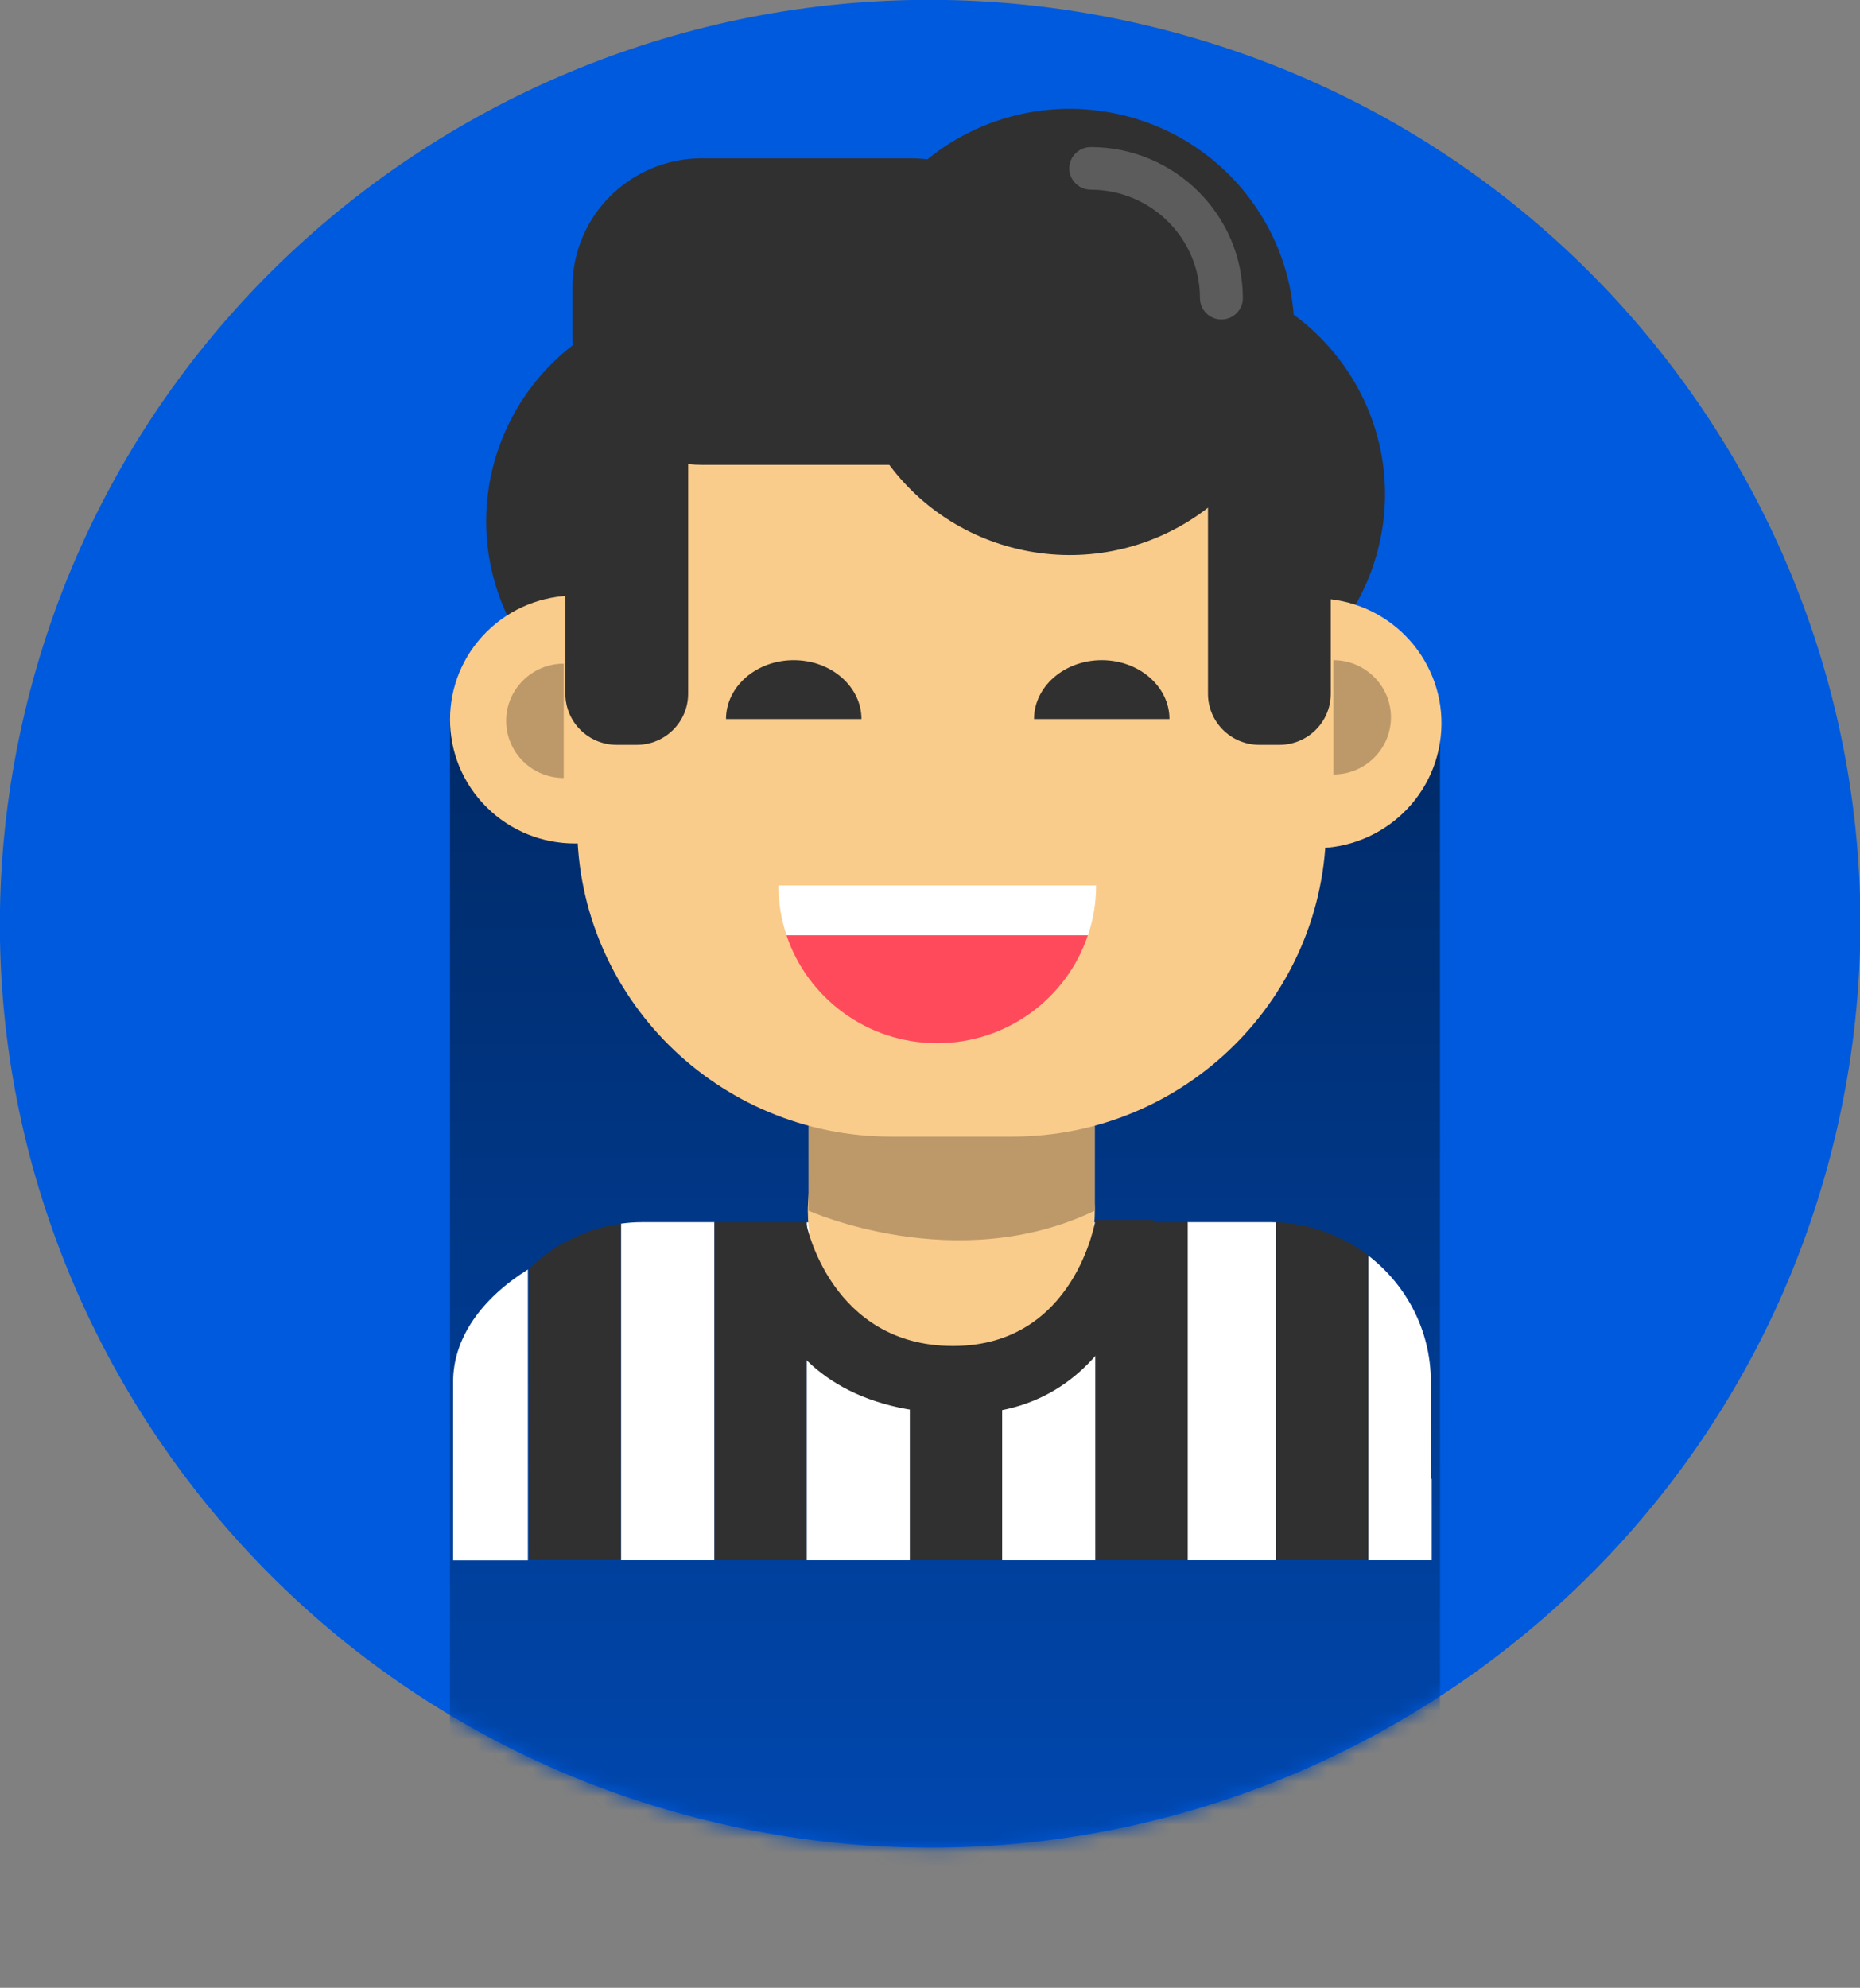
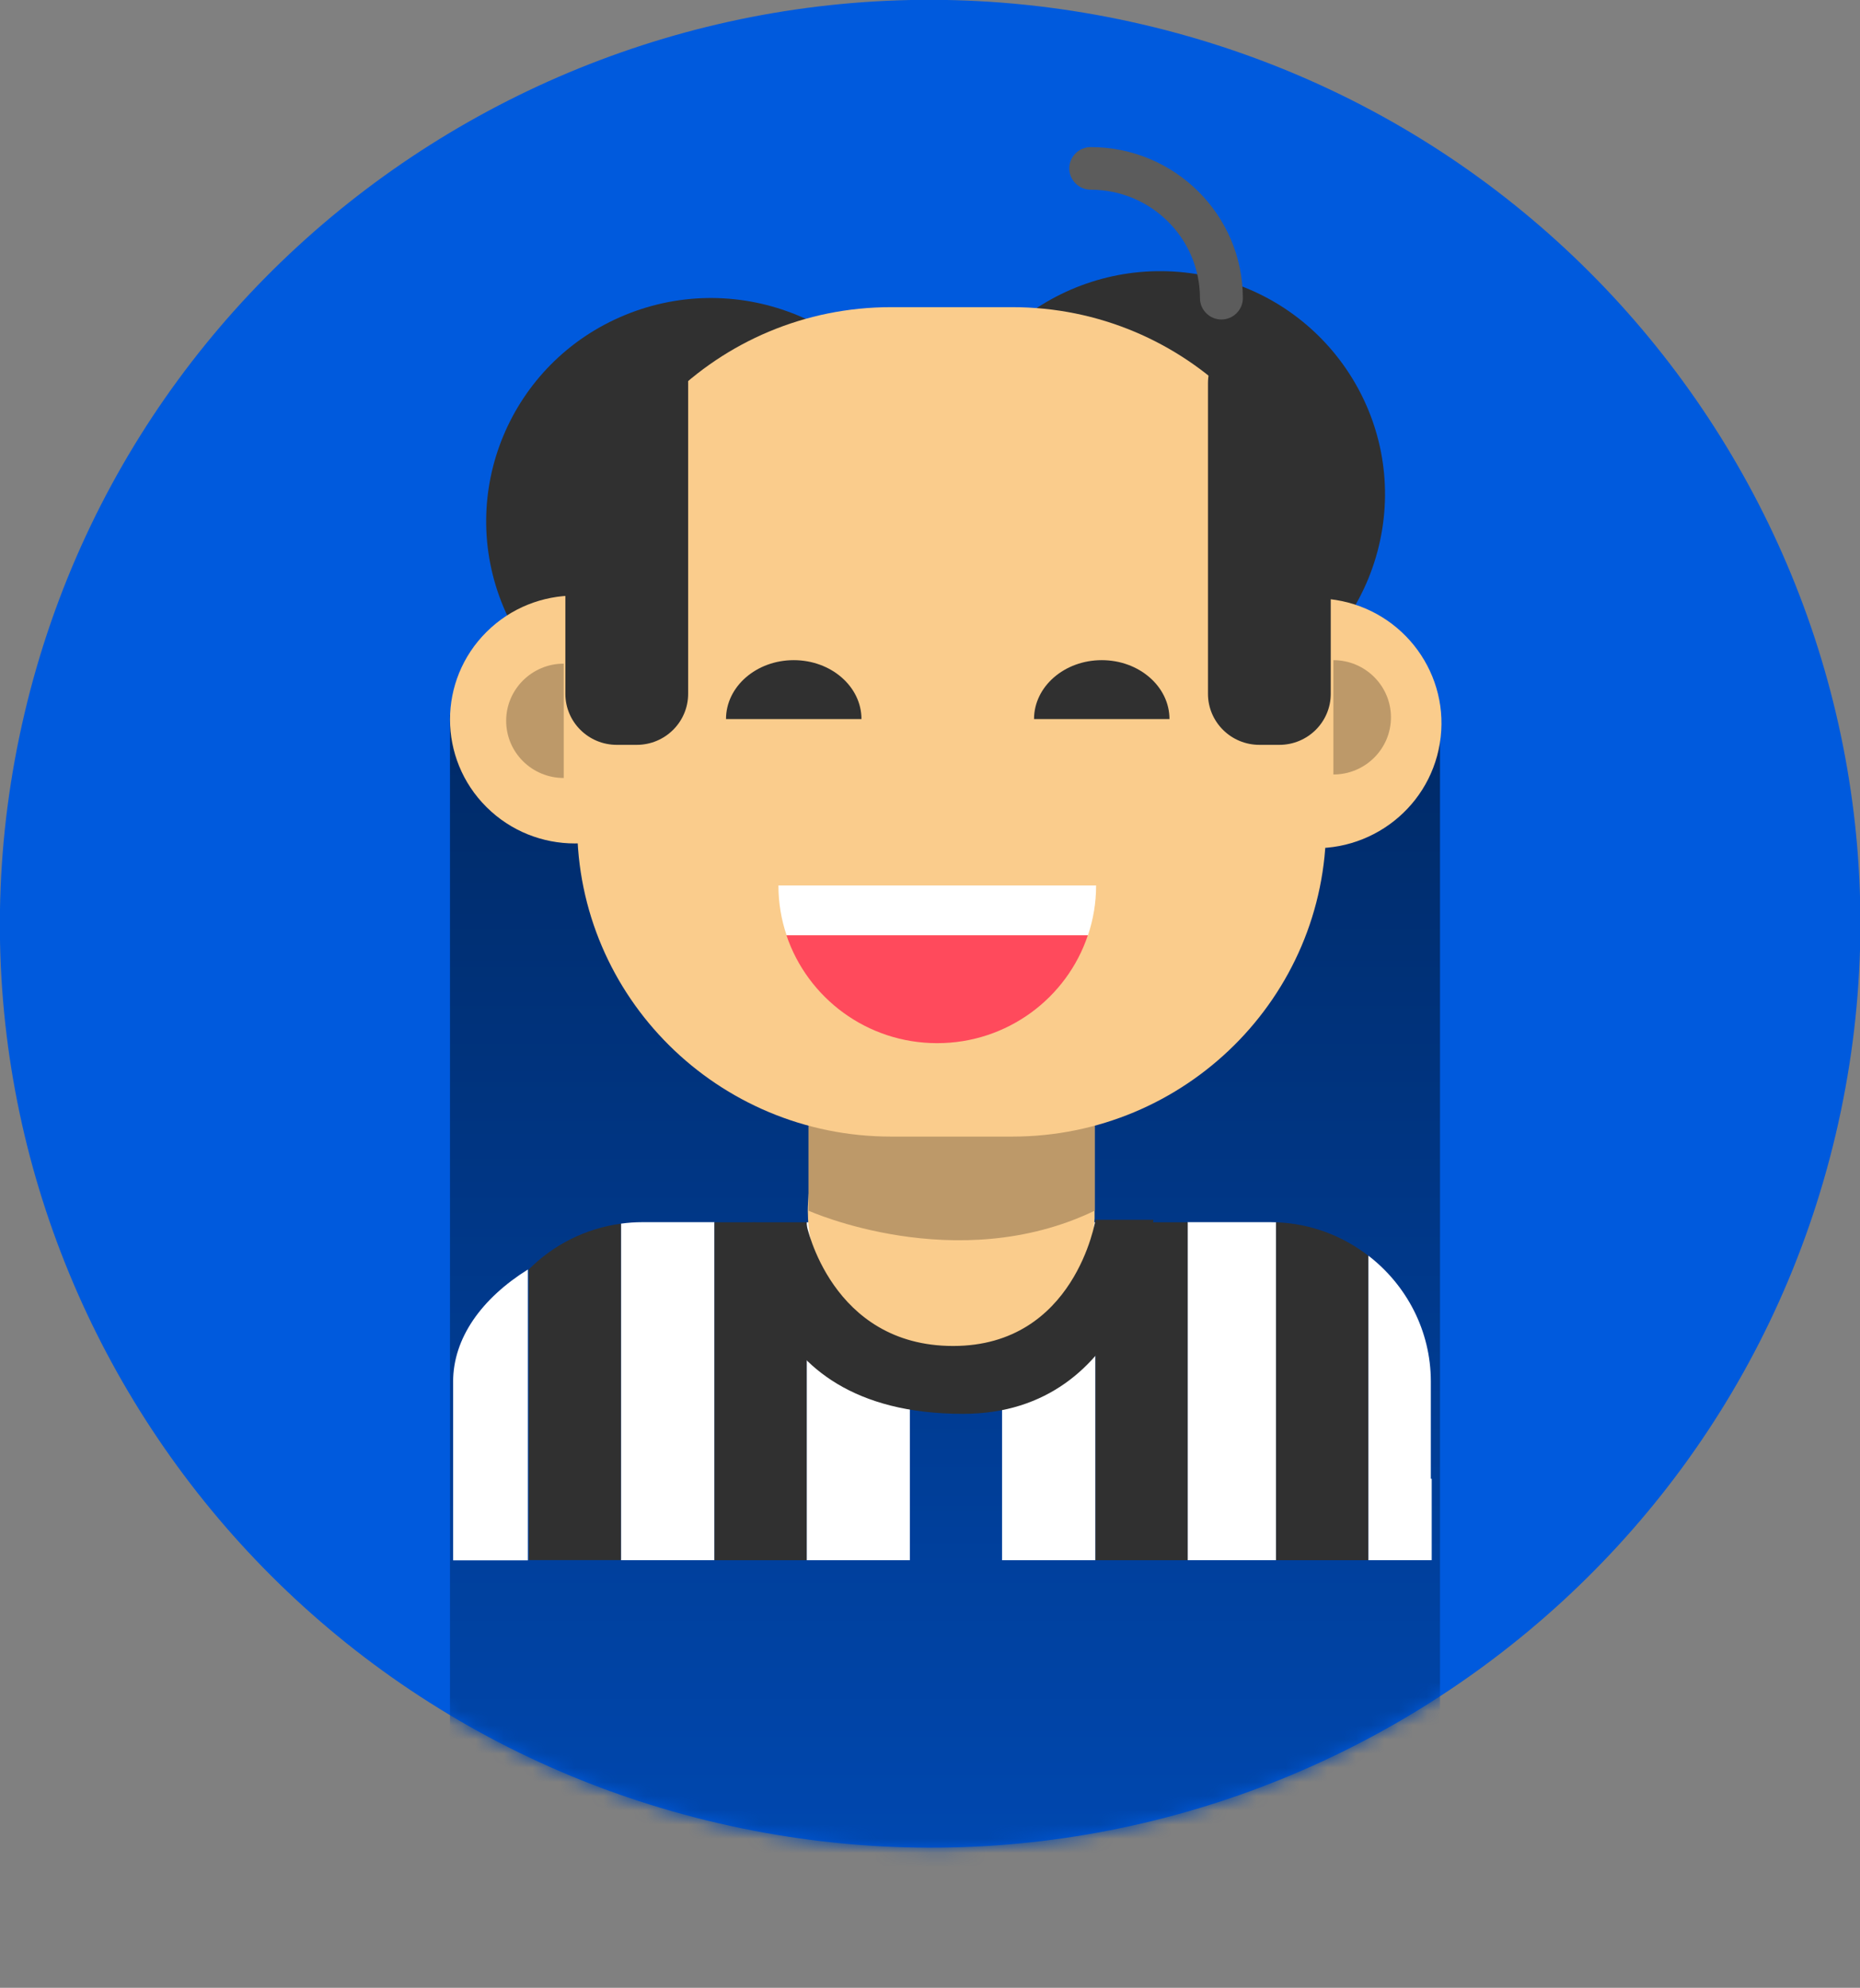
<svg xmlns="http://www.w3.org/2000/svg" width="131" height="140" viewBox="0 0 131 140" fill="none">
  <rect x="0" y="0" width="131" height="140" fill="#808080" stroke="none" />
  <g clip-path="url(#clip0_9_485)">
    <path d="M129.289 79.893C137.537 44.909 115.669 9.908 80.445 1.716C45.221 -6.476 9.979 15.242 1.731 50.225C-6.518 85.209 15.35 120.21 50.574 128.402C85.798 136.595 121.04 114.876 129.289 79.893Z" fill="#005ADD" />
    <mask id="mask0_9_485" style="mask-type:luminance" maskUnits="userSpaceOnUse" x="-1" y="-1" width="133" height="132">
      <path d="M129.289 79.893C137.537 44.909 115.669 9.908 80.445 1.716C45.221 -6.476 9.979 15.242 1.731 50.225C-6.518 85.209 15.35 120.21 50.574 128.402C85.798 136.595 121.04 114.876 129.289 79.893Z" fill="white" />
    </mask>
    <g mask="url(#mask0_9_485)">
      <path d="M31.692 50.354V113.472V140H101.419V50.354" fill="url(#paint0_linear_9_485)" />
    </g>
    <path d="M77.155 109.884V86.769V86.084H70.575V109.884H77.155Z" fill="white" />
    <path d="M50.321 109.884V86.076H45.26C44.738 86.076 44.235 86.111 43.731 86.181V109.884H50.321Z" fill="white" />
    <path d="M37.178 109.884V89.409C33.927 91.444 31.913 94.234 31.913 97.313V109.893H37.178V109.884Z" fill="white" />
    <path d="M100.836 109.884V104.147H100.774V97.304C100.774 93.708 99.052 90.497 96.375 88.435V109.884H100.836Z" fill="white" />
    <path d="M89.883 109.884V86.084C89.742 86.084 89.6 86.076 89.459 86.076H83.638V109.884H89.883Z" fill="white" />
    <path d="M64.082 109.884V86.769V86.084H56.813V109.884H64.082Z" fill="white" />
    <path d="M43.731 109.884V86.181C41.214 86.523 38.953 87.69 37.248 89.4V109.875H43.731V109.884Z" fill="#303030" />
    <path d="M50.321 109.884H56.813V86.084H50.321V86.769V109.884Z" fill="#303030" />
-     <path d="M64.082 109.884H70.575V86.084H64.082V86.769V109.884Z" fill="#303030" />
    <path d="M77.155 109.884H83.647V86.084H77.155V86.769V109.884Z" fill="#303030" />
    <path d="M89.883 109.884H96.366V88.435C94.556 87.041 92.312 86.172 89.874 86.084V86.76V109.875L89.883 109.884Z" fill="#303030" />
    <path d="M66.997 75.233C72.394 75.233 76.802 79.435 77.093 84.725V68.759C77.093 68.329 76.74 67.987 76.316 67.987H57.731C57.299 67.987 56.954 68.338 56.954 68.759V84.181C57.502 79.145 61.786 75.233 67.006 75.233H66.997Z" fill="#FACC8C" />
    <path d="M56.892 85.277C56.892 85.646 56.91 86.005 56.954 86.365V84.189C56.919 84.549 56.892 84.909 56.892 85.277Z" fill="#FACC8C" />
-     <path d="M77.102 85.277C77.102 85.093 77.102 84.909 77.084 84.725V85.83C77.093 85.646 77.102 85.462 77.102 85.277Z" fill="#FACC8C" />
    <path d="M66.997 95.313C72.394 95.313 76.802 91.111 77.093 85.821V84.716C76.802 79.426 72.394 75.224 66.997 75.224C61.6 75.224 57.493 79.145 56.945 84.172V86.347C57.493 91.383 61.777 95.295 66.997 95.295V95.313Z" fill="#FACC8C" />
    <path d="M53.024 86.084C53.024 86.084 52.335 99.576 67.819 99.576C79.858 99.576 81.236 85.909 81.236 85.909H77.155C77.155 85.909 75.733 94.796 67.13 94.796C58.526 94.796 56.804 86.251 56.804 86.251L53.024 86.084Z" fill="#303030" />
    <path d="M56.945 75.233V85.269C56.945 85.269 67.359 89.953 77.102 85.269V73.469L56.945 75.233Z" fill="#BD9969" />
    <path d="M56.131 51.236C64.207 47.914 68.042 38.718 64.697 30.697C61.352 22.676 52.093 18.867 44.016 22.189C35.94 25.512 32.105 34.708 35.45 42.729C38.795 50.75 48.054 54.559 56.131 51.236Z" fill="#303030" />
    <path d="M97.198 38.08C99.016 29.593 93.562 21.249 85.016 19.443C76.471 17.638 68.069 23.054 66.251 31.542C64.433 40.029 69.887 48.373 78.433 50.178C86.978 51.984 95.38 46.567 97.198 38.08Z" fill="#303030" />
    <path d="M71.29 21.633H62.757C50.547 21.633 40.649 31.464 40.649 43.59V58.091C40.649 70.218 50.547 80.049 62.757 80.049H71.29C83.5 80.049 93.399 70.218 93.399 58.091V43.59C93.399 31.464 83.5 21.633 71.29 21.633Z" fill="#FACC8C" />
    <path d="M46.698 56.847C50.131 53.438 50.131 47.912 46.698 44.503C43.266 41.094 37.702 41.094 34.269 44.503C30.837 47.912 30.837 53.438 34.269 56.847C37.702 60.256 43.266 60.256 46.698 56.847Z" fill="#FACC8C" />
    <path d="M101.407 52.353C102.193 47.557 98.916 43.036 94.087 42.255C89.257 41.473 84.705 44.728 83.919 49.525C83.132 54.321 86.409 58.842 91.239 59.623C96.068 60.404 100.62 57.15 101.407 52.353Z" fill="#FACC8C" />
-     <path d="M90.729 27.017C92.752 18.576 87.502 10.104 79.003 8.094C70.503 6.085 61.973 11.299 59.95 19.74C57.926 28.181 63.176 36.653 71.676 38.663C80.175 40.672 88.706 35.458 90.729 27.017Z" fill="#303030" />
-     <path d="M64.135 11.15H49.438C44.403 11.15 40.322 15.203 40.322 20.203V23.686C40.322 28.686 44.403 32.739 49.438 32.739H64.135C69.17 32.739 73.251 28.686 73.251 23.686V20.203C73.251 15.203 69.17 11.15 64.135 11.15Z" fill="#303030" />
    <path d="M90.104 23.396H88.7C86.699 23.396 85.078 25.006 85.078 26.993V48.863C85.078 50.849 86.699 52.459 88.7 52.459H90.104C92.104 52.459 93.725 50.849 93.725 48.863V26.993C93.725 25.006 92.104 23.396 90.104 23.396Z" fill="#303030" />
    <path d="M44.844 23.396H43.44C41.44 23.396 39.819 25.006 39.819 26.993V48.863C39.819 50.849 41.44 52.459 43.44 52.459H44.844C46.844 52.459 48.466 50.849 48.466 48.863V26.993C48.466 25.006 46.844 23.396 44.844 23.396Z" fill="#303030" />
    <path d="M86.023 22.502C85.193 22.502 84.513 21.826 84.513 21.001C84.513 16.782 81.059 13.361 76.819 13.361C75.989 13.361 75.309 12.685 75.309 11.86C75.309 11.036 75.989 10.36 76.819 10.36C82.728 10.36 87.534 15.133 87.534 21.001C87.534 21.826 86.853 22.502 86.023 22.502Z" fill="#5C5C5C" />
    <path d="M51.133 50.644C51.133 48.354 53.271 46.494 55.903 46.494C58.535 46.494 60.673 48.354 60.673 50.644" fill="#303030" />
    <path d="M72.827 50.644C72.827 48.354 74.964 46.494 77.597 46.494C80.229 46.494 82.366 48.354 82.366 50.644" fill="#303030" />
    <path d="M39.704 54.793C37.46 54.793 35.649 52.986 35.649 50.766C35.649 48.547 37.469 46.74 39.704 46.74" fill="#BD9969" />
    <path d="M93.911 54.547C96.154 54.547 97.965 52.74 97.965 50.521C97.965 48.301 96.146 46.494 93.911 46.494" fill="#BD9969" />
    <path d="M76.625 65.873C76.996 64.767 77.199 63.592 77.199 62.364H54.825C54.825 63.592 55.029 64.776 55.4 65.873H76.625Z" fill="white" />
    <path d="M66.008 73.469C70.945 73.469 75.141 70.285 76.616 65.873H55.391C56.875 70.285 61.062 73.469 65.999 73.469H66.008Z" fill="#FF4A5C" />
  </g>
  <defs>
    <linearGradient id="paint0_linear_9_485" x1="66.555" y1="129.105" x2="66.555" y2="-63.364" gradientUnits="userSpaceOnUse">
      <stop stop-color="#0047AE" />
      <stop offset="1" />
    </linearGradient>
    <clipPath id="clip0_9_485">
      <rect width="131" height="140" fill="white" />
    </clipPath>
  </defs>
</svg>